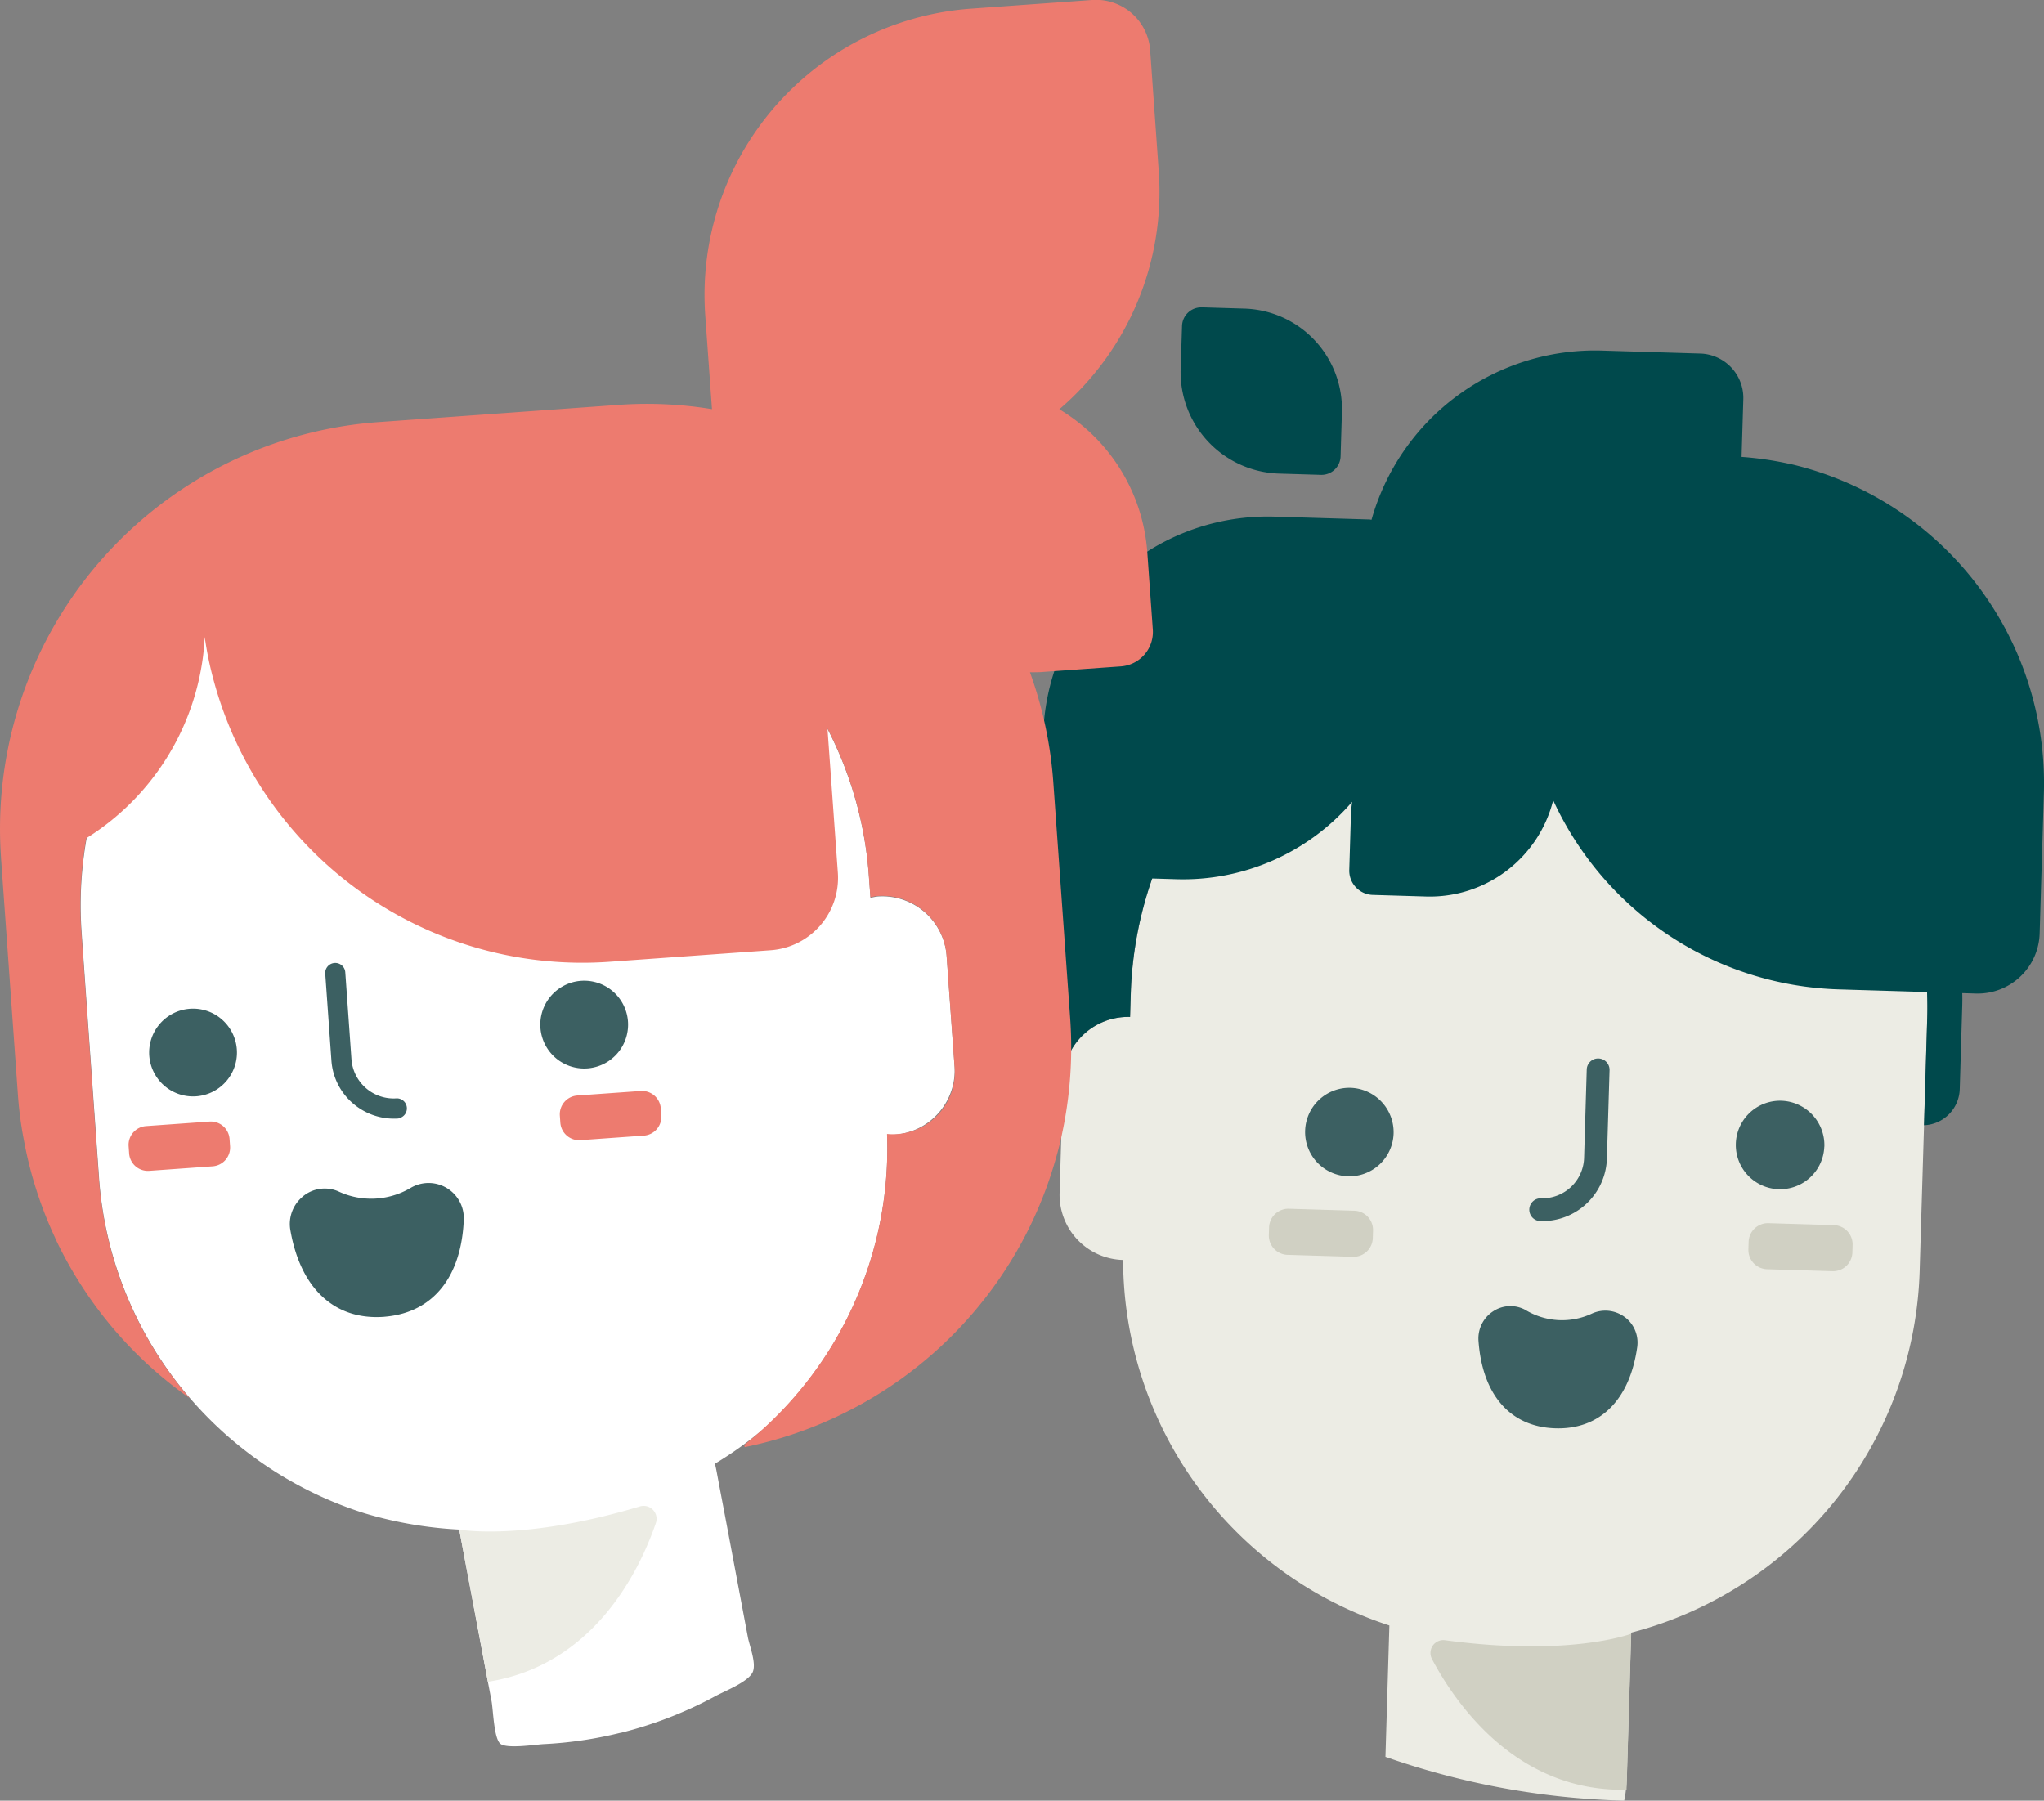
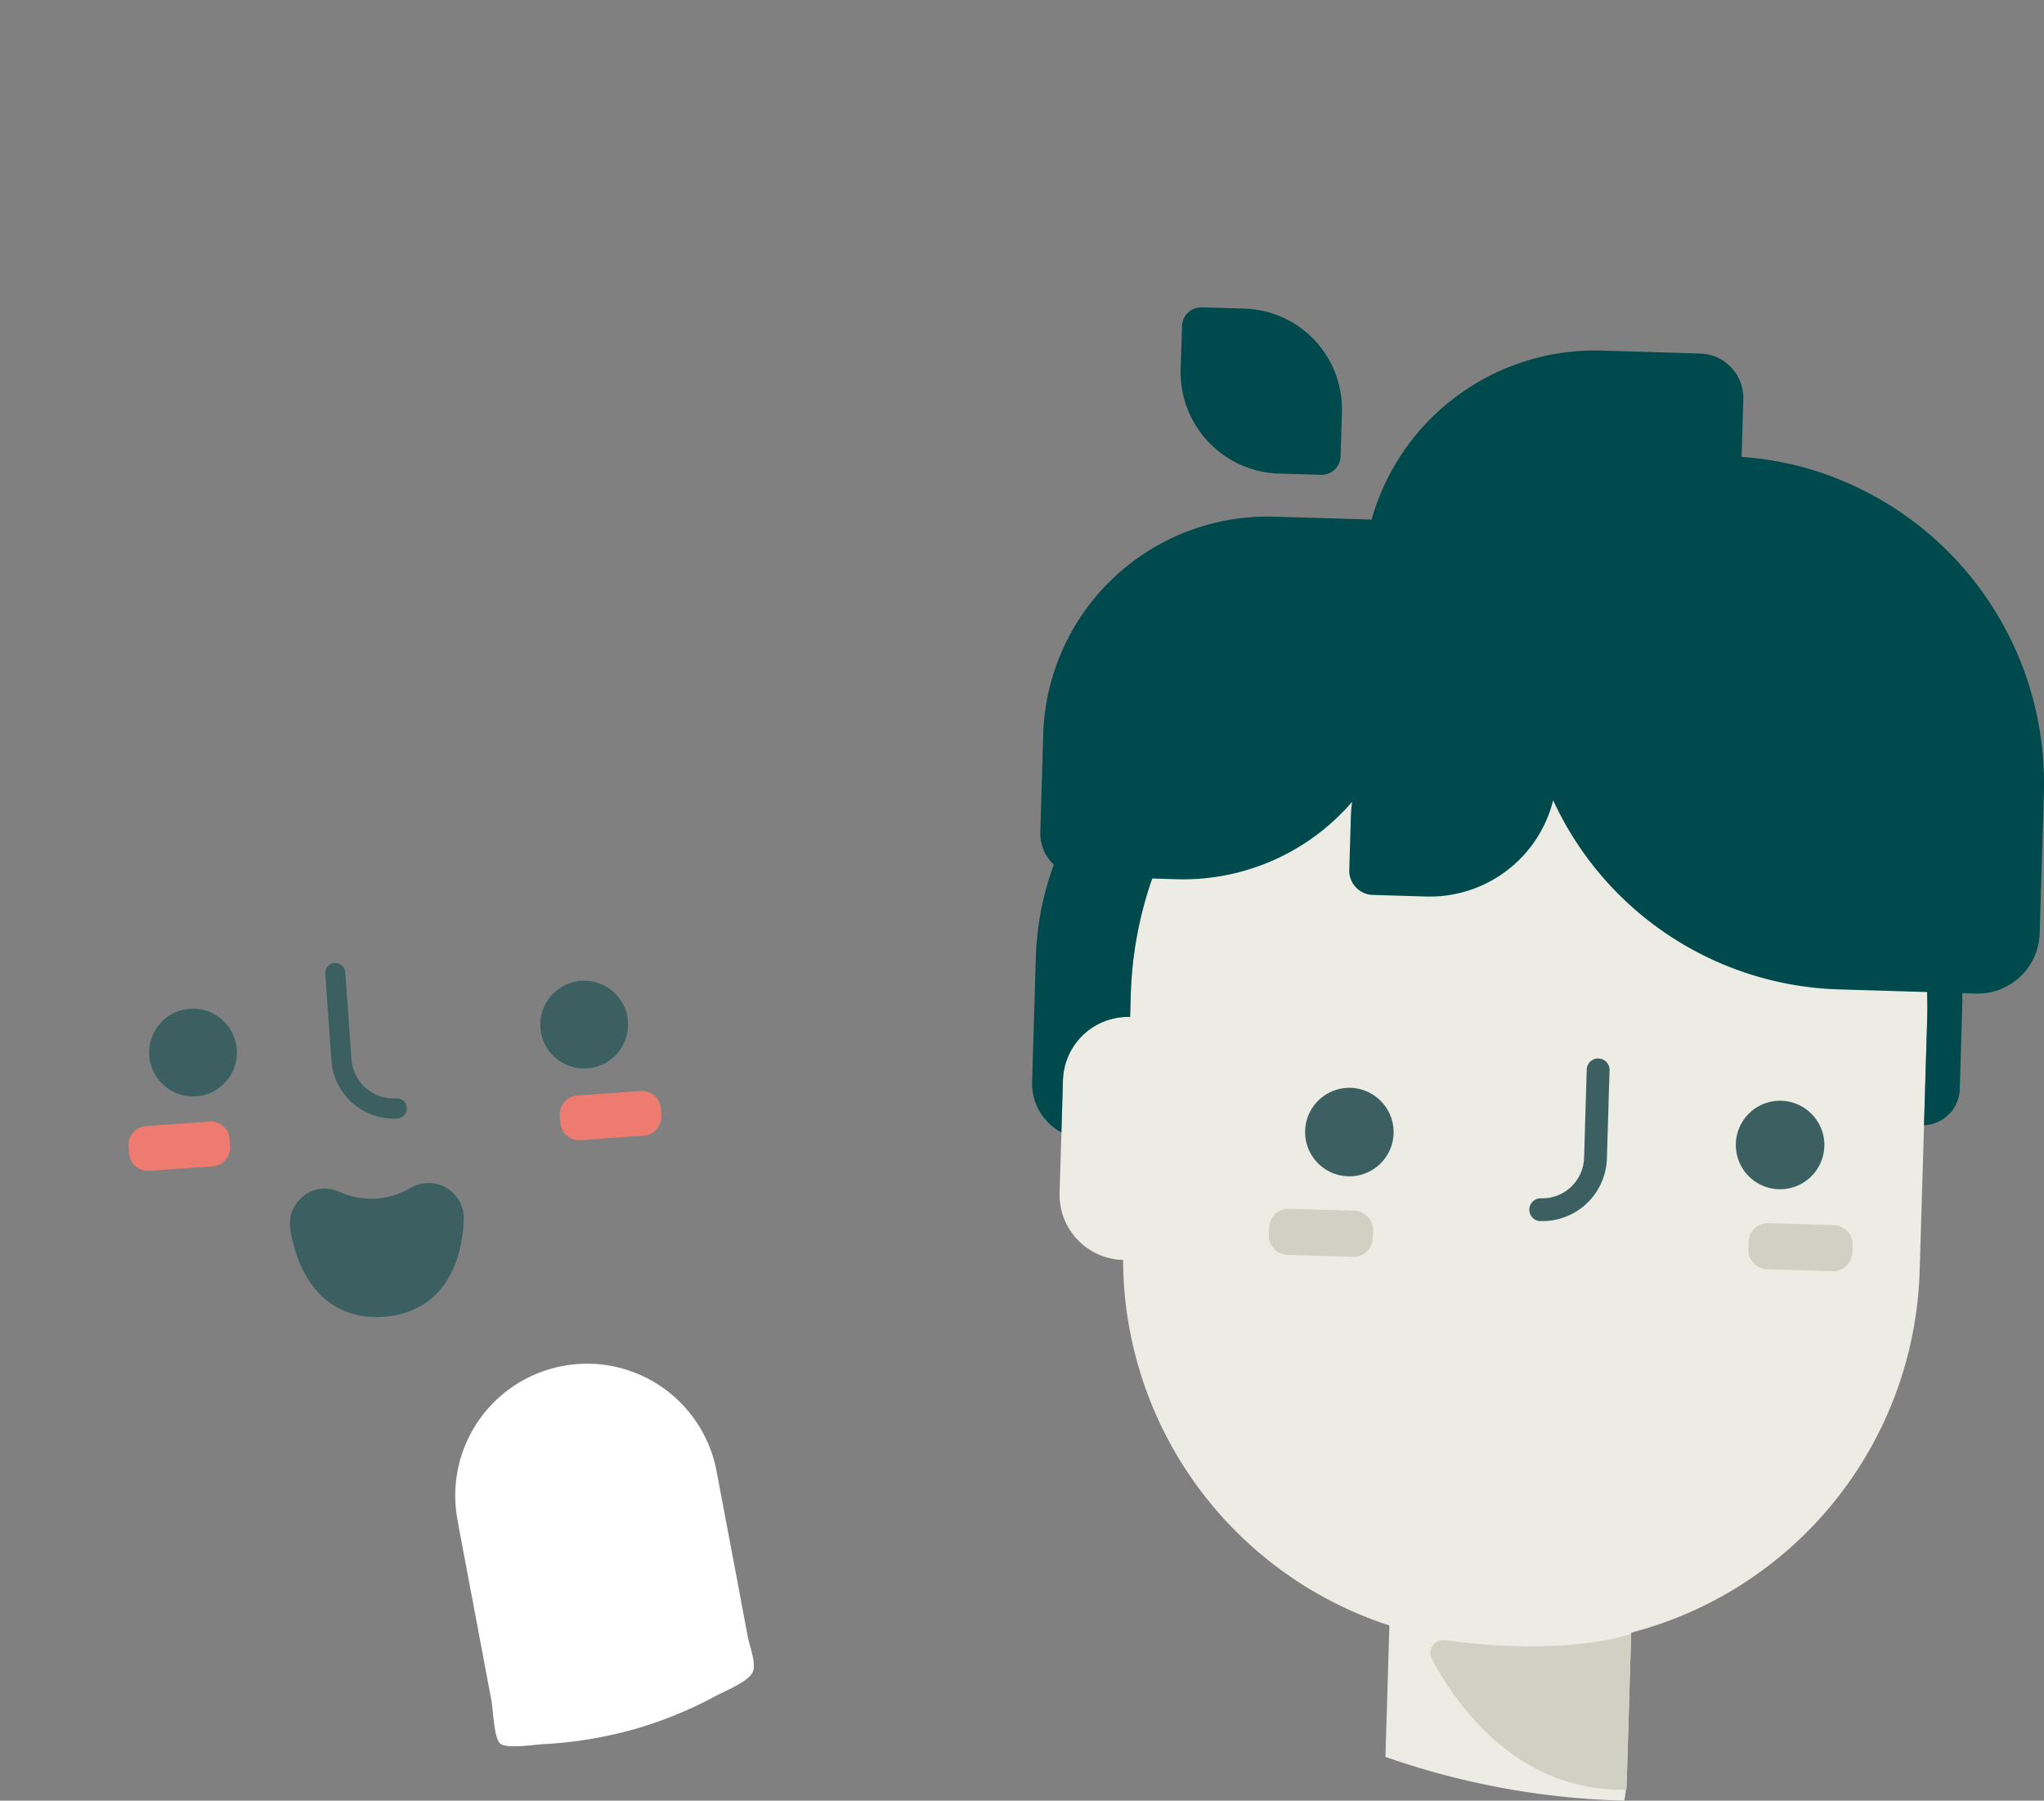
<svg xmlns="http://www.w3.org/2000/svg" id="Groupe_23" data-name="Groupe 23" width="117.812" height="103.797" viewBox="0 0 117.812 103.797">
  <rect x="0" y="0" width="117.812" height="103.797" fill="#808080" stroke="none" />
  <defs>
    <clipPath id="clip-path">
      <rect id="Rectangle_63" data-name="Rectangle 63" width="117.812" height="103.797" fill="none" />
    </clipPath>
  </defs>
  <g id="Groupe_22" data-name="Groupe 22" clip-path="url(#clip-path)">
    <path id="Tracé_145" data-name="Tracé 145" d="M153.936,75.167a22.223,22.223,0,0,0-19.642-13.181l-1.485-.044a22.227,22.227,0,0,0-22.877,21.543l-.04,1.326a3.758,3.758,0,0,0-3.869,3.643l-.09,3.01-.105,3.486a3.758,3.758,0,0,0,3.643,3.869h.018a22.225,22.225,0,0,0,15.347,21.07l-.227,7.574a45.021,45.021,0,0,0,13.616,2.521l.146,0a5.439,5.439,0,0,0,.1-.636c.025-.2.042-.409.048-.618l.253-8.427A22.226,22.226,0,0,0,155.4,99.468l.253-8.409.186-6.195a22.131,22.131,0,0,0-1.9-9.7" transform="translate(-44.755 -26.191)" fill="#ecece4" />
    <path id="Tracé_146" data-name="Tracé 146" d="M135.45,111.305a2.551,2.551,0,1,1-2.472-2.648,2.562,2.562,0,0,1,2.472,2.648" transform="translate(-55.126 -45.951)" fill="#3c6062" />
    <path id="Tracé_147" data-name="Tracé 147" d="M178.468,112.6A2.551,2.551,0,1,1,176,109.949a2.562,2.562,0,0,1,2.472,2.648" transform="translate(-73.319 -46.498)" fill="#3c6062" />
    <path id="Tracé_148" data-name="Tracé 148" d="M153.41,115.09a.658.658,0,1,1,.039-1.315,2.408,2.408,0,0,0,2.464-2.346l.153-5.095a.658.658,0,0,1,1.315.039l-.153,5.095a3.725,3.725,0,0,1-3.817,3.621" transform="translate(-64.609 -44.7)" fill="#3c6062" />
-     <path id="Tracé_149" data-name="Tracé 149" d="M156.083,131.085a1.864,1.864,0,0,0-1.9-.186,4.064,4.064,0,0,1-3.819-.221,1.8,1.8,0,0,0-1.852.079,1.868,1.868,0,0,0-.849,1.7c.225,3.13,1.841,4.969,4.434,5.047,2.563.077,4.282-1.629,4.715-4.679a1.841,1.841,0,0,0-.728-1.742" transform="translate(-62.446 -55.171)" fill="#3c6062" />
    <path id="Tracé_150" data-name="Tracé 150" d="M119.133,30.7l2.456.074a5.8,5.8,0,0,1,5.625,6.025l-.075,2.48A1.1,1.1,0,0,1,126,40.357l-2.455-.074a5.854,5.854,0,0,1-5.625-6.025L118,31.78a1.106,1.106,0,0,1,1.133-1.077" transform="translate(-49.87 -12.985)" fill="#00494c" />
    <path id="Tracé_151" data-name="Tracé 151" d="M146.825,41.564a18.829,18.829,0,0,0-2.848-.421l.1-3.315a2.559,2.559,0,0,0-2.466-2.643l-5.677-.171a13.382,13.382,0,0,0-13.286,9.753c-.04,0-.078-.015-.119-.016l-5.476-.164a12.945,12.945,0,0,0-13.33,12.663l-.166,5.53a2.463,2.463,0,0,0,.779,1.867A17.025,17.025,0,0,0,103.3,70l-.215,7.16a3.2,3.2,0,0,0,1.686,2.918l.09-3.01a3.758,3.758,0,0,1,3.869-3.643l.04-1.326a22.177,22.177,0,0,1,1.236-6.654l1.4.042a12.86,12.86,0,0,0,10.125-4.463,7.485,7.485,0,0,0-.072.8l-.094,3.128a1.4,1.4,0,0,0,1.346,1.439l3.1.093a7.332,7.332,0,0,0,7.307-5.548,18.74,18.74,0,0,0,16.432,10.9l5.118.154c.017.491.024.985.009,1.483l-.186,6.195a2.147,2.147,0,0,0,2.061-2.083l.145-4.832q.01-.353,0-.7l.795.024a3.573,3.573,0,0,0,3.666-3.475l.241-8.018a18.894,18.894,0,0,0-14.574-19.024" transform="translate(-43.596 -14.805)" fill="#00494c" />
    <path id="Tracé_152" data-name="Tracé 152" d="M154.44,163.188s-3.528,1.35-10.736.372a.743.743,0,0,0-.748,1.086c1.315,2.486,4.832,7.678,11.215,7.532Z" transform="translate(-60.42 -69.013)" fill="#d0d0c3" />
    <path id="Tracé_153" data-name="Tracé 153" d="M174.637,123.256l-.013.431a1.112,1.112,0,0,0,1.079,1.146l3.768.113a1.112,1.112,0,0,0,1.146-1.079l.013-.431a1.112,1.112,0,0,0-1.079-1.146l-3.768-.113a1.113,1.113,0,0,0-1.146,1.079" transform="translate(-73.85 -51.67)" fill="#d0d0c3" />
    <path id="Tracé_154" data-name="Tracé 154" d="M126.74,121.817l-.013.431a1.112,1.112,0,0,0,1.079,1.146l3.768.113a1.112,1.112,0,0,0,1.146-1.079l.013-.431a1.112,1.112,0,0,0-1.079-1.146l-3.768-.113a1.113,1.113,0,0,0-1.146,1.079" transform="translate(-53.594 -51.061)" fill="#d0d0c3" />
-     <path id="Tracé_155" data-name="Tracé 155" d="M54.533,87.49A21.849,21.849,0,0,1,49.644,102.1a22.12,22.12,0,0,1-2.086,2.233,20.728,20.728,0,0,1-6.008,3.639,25.472,25.472,0,0,1-7.019,2.064l-.071.009a23.219,23.219,0,0,1-10.043-.72,22.08,22.08,0,0,1-10.061-6.633A21.8,21.8,0,0,1,9.11,89.95s-1.006-14.12-1-14.112a21.917,21.917,0,0,1,20.3-23.42l1.657-.115a21.917,21.917,0,0,1,23.42,20.3l.09,1.242c.134-.021.267-.058.41-.072a3.72,3.72,0,0,1,3.981,3.449l.452,6.3A3.721,3.721,0,0,1,54.967,87.5a2.527,2.527,0,0,1-.435-.013" transform="translate(-3.404 -22.095)" fill="#fff" />
    <path id="Tracé_156" data-name="Tracé 156" d="M55.941,110.807l-.029-.413a1.086,1.086,0,0,1,1.005-1.161l3.654-.26a1.085,1.085,0,0,1,1.16,1l.029.414a1.085,1.085,0,0,1-1.005,1.159l-3.654.261a1.086,1.086,0,0,1-1.16-1.006" transform="translate(-23.644 -46.084)" fill="#ed7b6f" />
    <path id="Tracé_157" data-name="Tracé 157" d="M12.872,113.862l-.029-.414a1.085,1.085,0,0,1,1.005-1.16l3.654-.261a1.085,1.085,0,0,1,1.16,1.005l.029.414a1.085,1.085,0,0,1-1.005,1.16l-3.654.261a1.085,1.085,0,0,1-1.16-1.005" transform="translate(-5.43 -47.376)" fill="#ed7b6f" />
    <path id="Tracé_158" data-name="Tracé 158" d="M56.245,97.972a2.53,2.53,0,1,1-2.27,2.766,2.531,2.531,0,0,1,2.27-2.766" transform="translate(-22.821 -41.428)" fill="#3c6062" />
    <path id="Tracé_159" data-name="Tracé 159" d="M17.178,100.762a2.53,2.53,0,1,1-2.27,2.766,2.531,2.531,0,0,1,2.27-2.766" transform="translate(-6.299 -42.608)" fill="#3c6062" />
    <path id="Tracé_160" data-name="Tracé 160" d="M36.713,105.149A.579.579,0,0,0,36.607,104a2.44,2.44,0,0,1-2.612-2.261l-.355-4.994a.579.579,0,1,0-1.154.09l.355,4.993a3.579,3.579,0,0,0,1.237,2.461,3.626,3.626,0,0,0,2.612.874l.016,0Z" transform="translate(-13.738 -40.687)" fill="#3c6062" />
-     <path id="Tracé_161" data-name="Tracé 161" d="M.061,49.452A23.5,23.5,0,0,1,21.839,24.331l13.753-.986a23.129,23.129,0,0,1,5.445.242l-.389-5.415a16.713,16.713,0,0,1,.085-3.209A16.545,16.545,0,0,1,55.967.5l6.985-.5a3.129,3.129,0,0,1,3.341,2.9l.495,6.976a16.486,16.486,0,0,1-5.731,13.717,10.481,10.481,0,0,1,5.071,8.25l.317,4.436A1.989,1.989,0,0,1,64.6,38.414l-4.436.316c-.27.027-.536.021-.8.023A23.582,23.582,0,0,1,60.711,45.1l.971,13.6a23.7,23.7,0,0,1-.529,6.933l0,.016a25.753,25.753,0,0,1-.781,2.651,23.506,23.506,0,0,1-17.454,15.12l-.013-.135a21.858,21.858,0,0,0,8.221-17.916A3.58,3.58,0,0,0,55.01,61.4l-.452-6.3a3.72,3.72,0,0,0-3.981-3.449,3.524,3.524,0,0,0-.41.072l-.09-1.242a21.852,21.852,0,0,0-2.384-8.491l.6,8.33a4.183,4.183,0,0,1-3.868,4.455l-9.293.666a22.008,22.008,0,0,1-22.8-16.161,20.069,20.069,0,0,1-.533-2.562c-.02.363-.048.727-.093,1.084a14.538,14.538,0,0,1-6.735,10.52,22.329,22.329,0,0,0-.285,5.417l1.005,14.12A21.83,21.83,0,0,0,10.939,80.6a23.31,23.31,0,0,1-4.705-4.373,23.5,23.5,0,0,1-3.052-4.848l0-.016a23.109,23.109,0,0,1-1.8-5.613,21.905,21.905,0,0,1-.353-2.692l-.97-13.6Z" transform="translate(0 -0.001)" fill="#ed7b6f" />
    <path id="Tracé_162" data-name="Tracé 162" d="M29.71,118.932a1.97,1.97,0,0,1,2.008-.294,4.455,4.455,0,0,0,4.176-.179,2.031,2.031,0,0,1,3.081,1.806c-.132,3.3-1.753,5.329-4.453,5.6l-.159.016c-2.828.2-4.8-1.621-5.385-5a2.04,2.04,0,0,1,.738-1.949Z" transform="translate(-12.242 -49.974)" fill="#3c6062" />
    <path id="Tracé_163" data-name="Tracé 163" d="M54.973,157.492q-.925.229-1.866.381a22.875,22.875,0,0,1-2.541.268c-.477.024-2.141.288-2.509-.024s-.407-1.921-.5-2.437q-.106-.565-.214-1.132l-1.65-8.765-.1-.56a7.6,7.6,0,0,1,6.059-8.876,7.852,7.852,0,0,1,1.408-.133,7.6,7.6,0,0,1,7.462,6.192q.248,1.317.5,2.634.419,2.223.837,4.446.235,1.247.47,2.5c.1.515.521,1.563.259,2.043-.3.555-1.592,1.054-2.136,1.349a23.144,23.144,0,0,1-5.467,2.117" transform="translate(-19.222 -57.606)" fill="#fff" />
-     <path id="Tracé_164" data-name="Tracé 164" d="M57.2,151.4c-.9,2.626-3.514,8.195-9.684,9.153l-1.65-8.766c.918.127,4.478.439,10.422-1.345a.746.746,0,0,1,.912.958" transform="translate(-19.396 -63.61)" fill="#ecece4" />
  </g>
</svg>